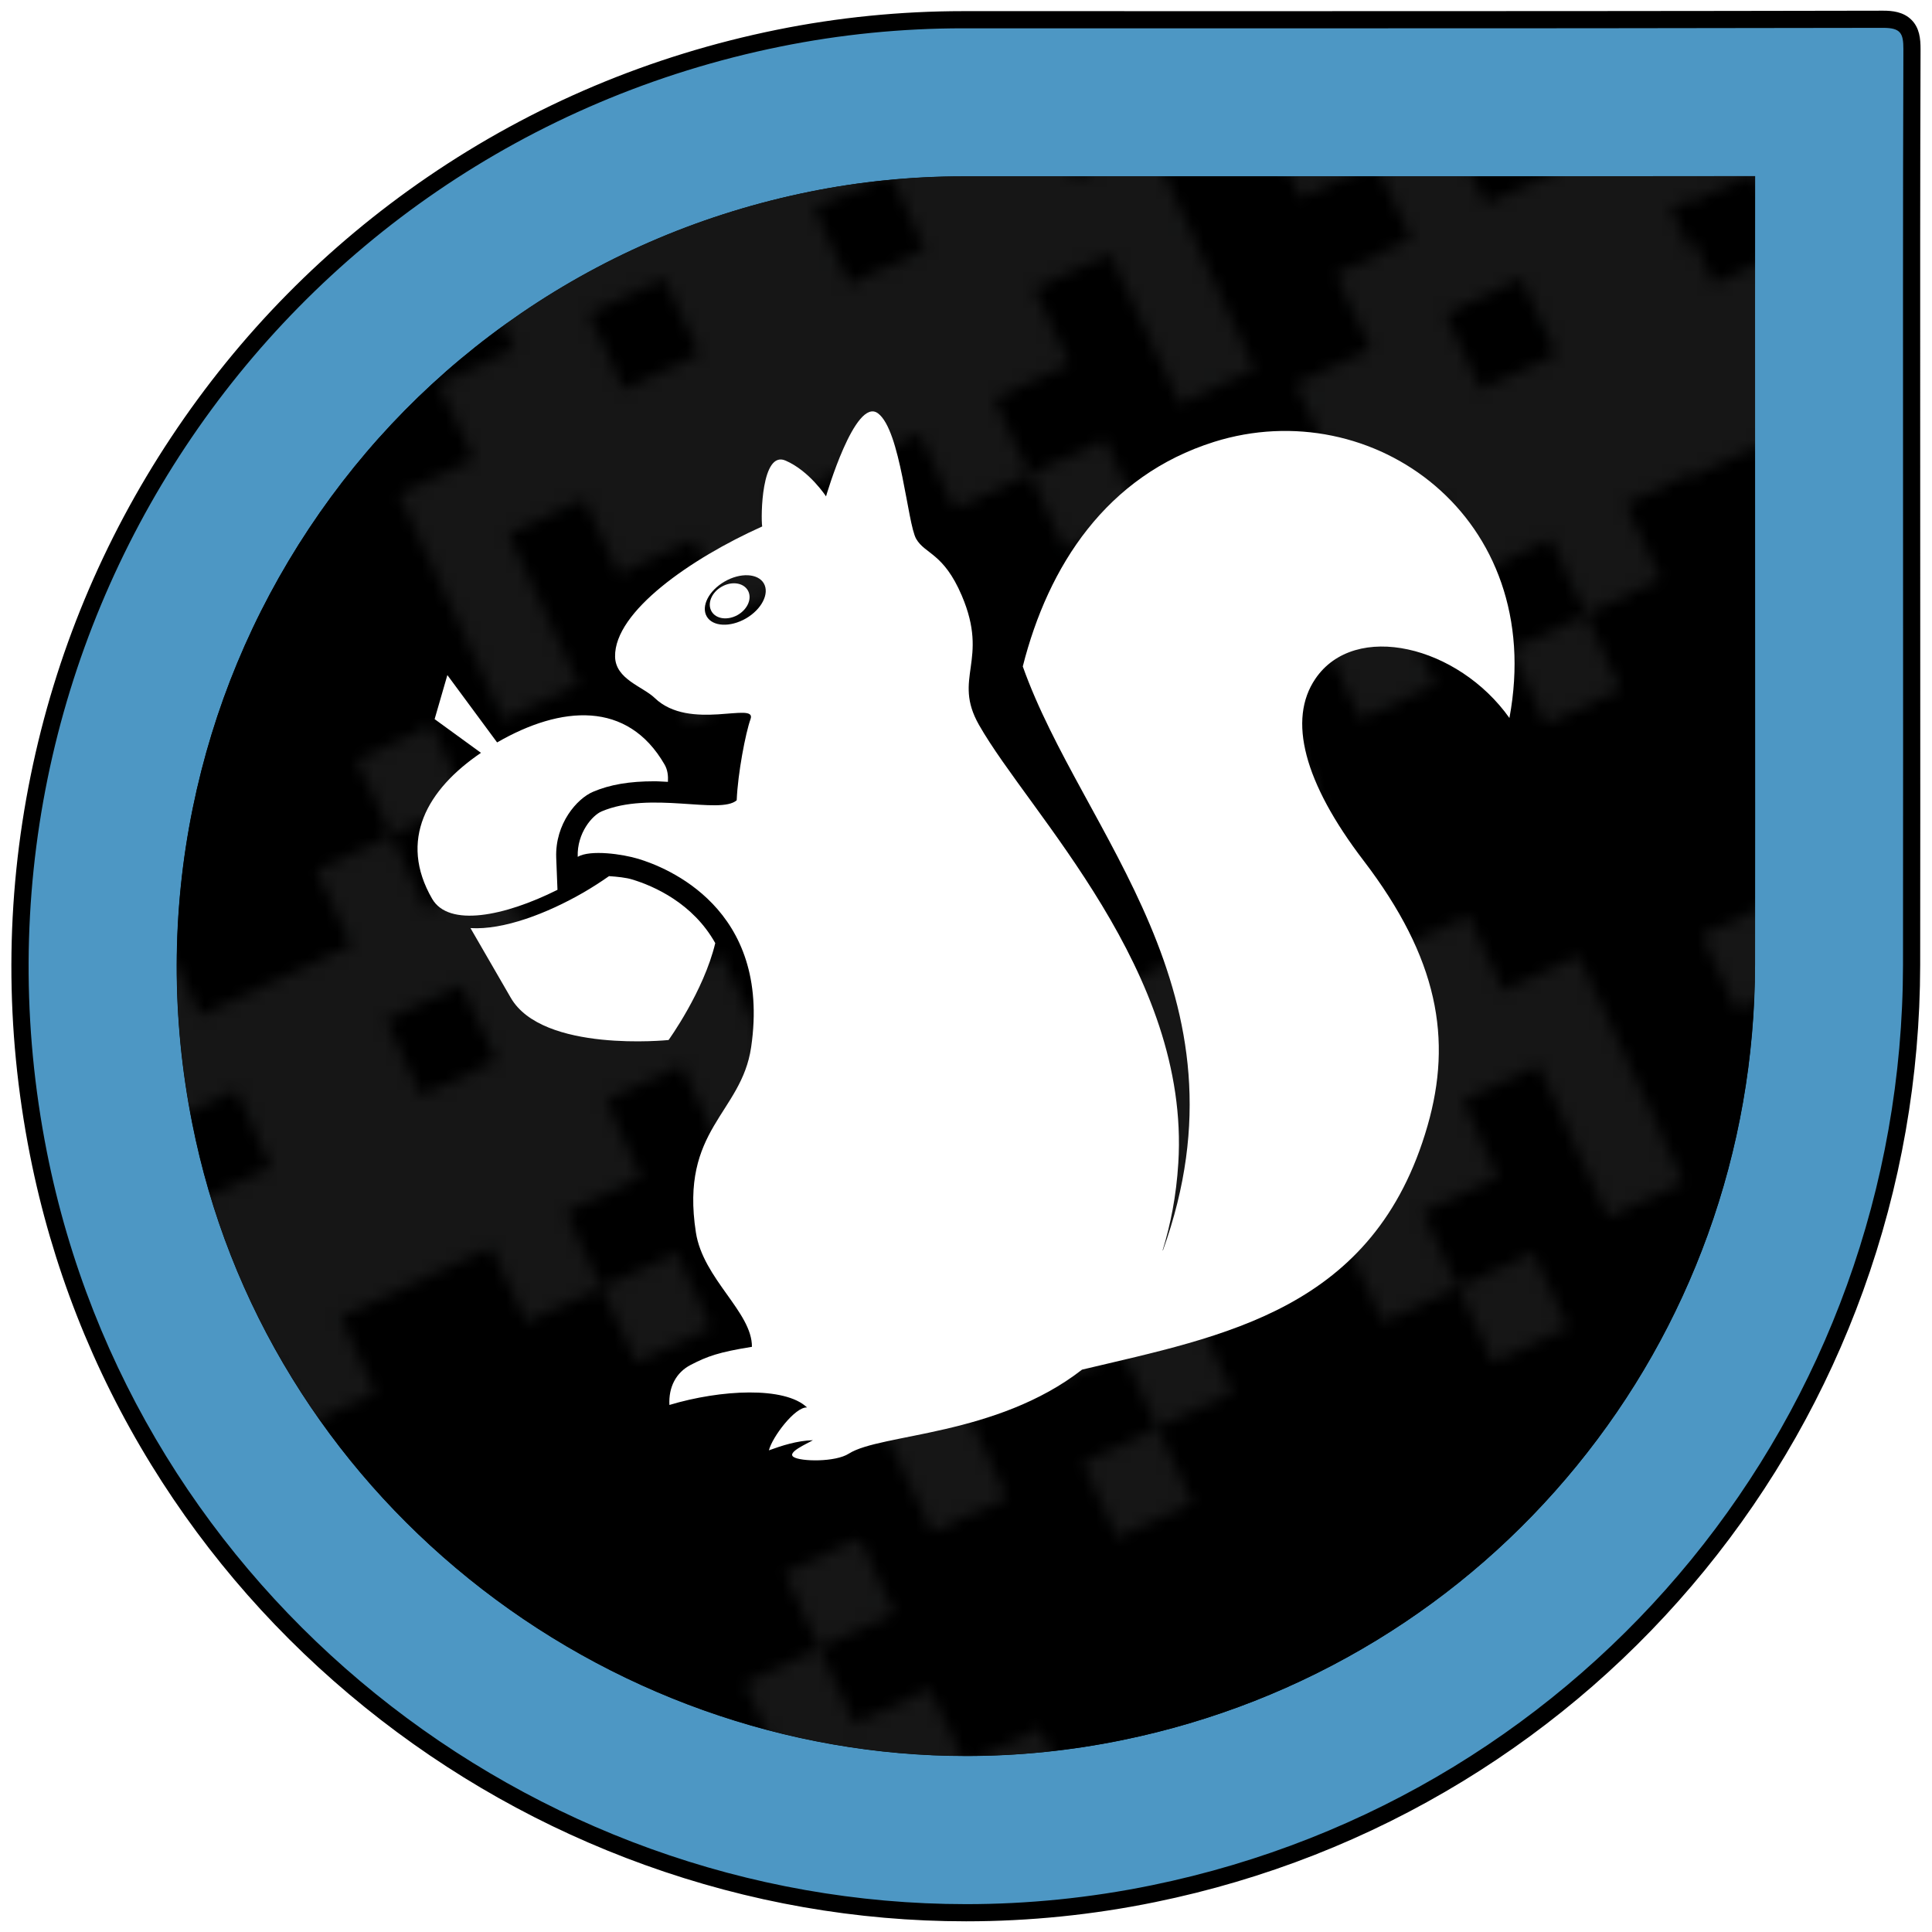
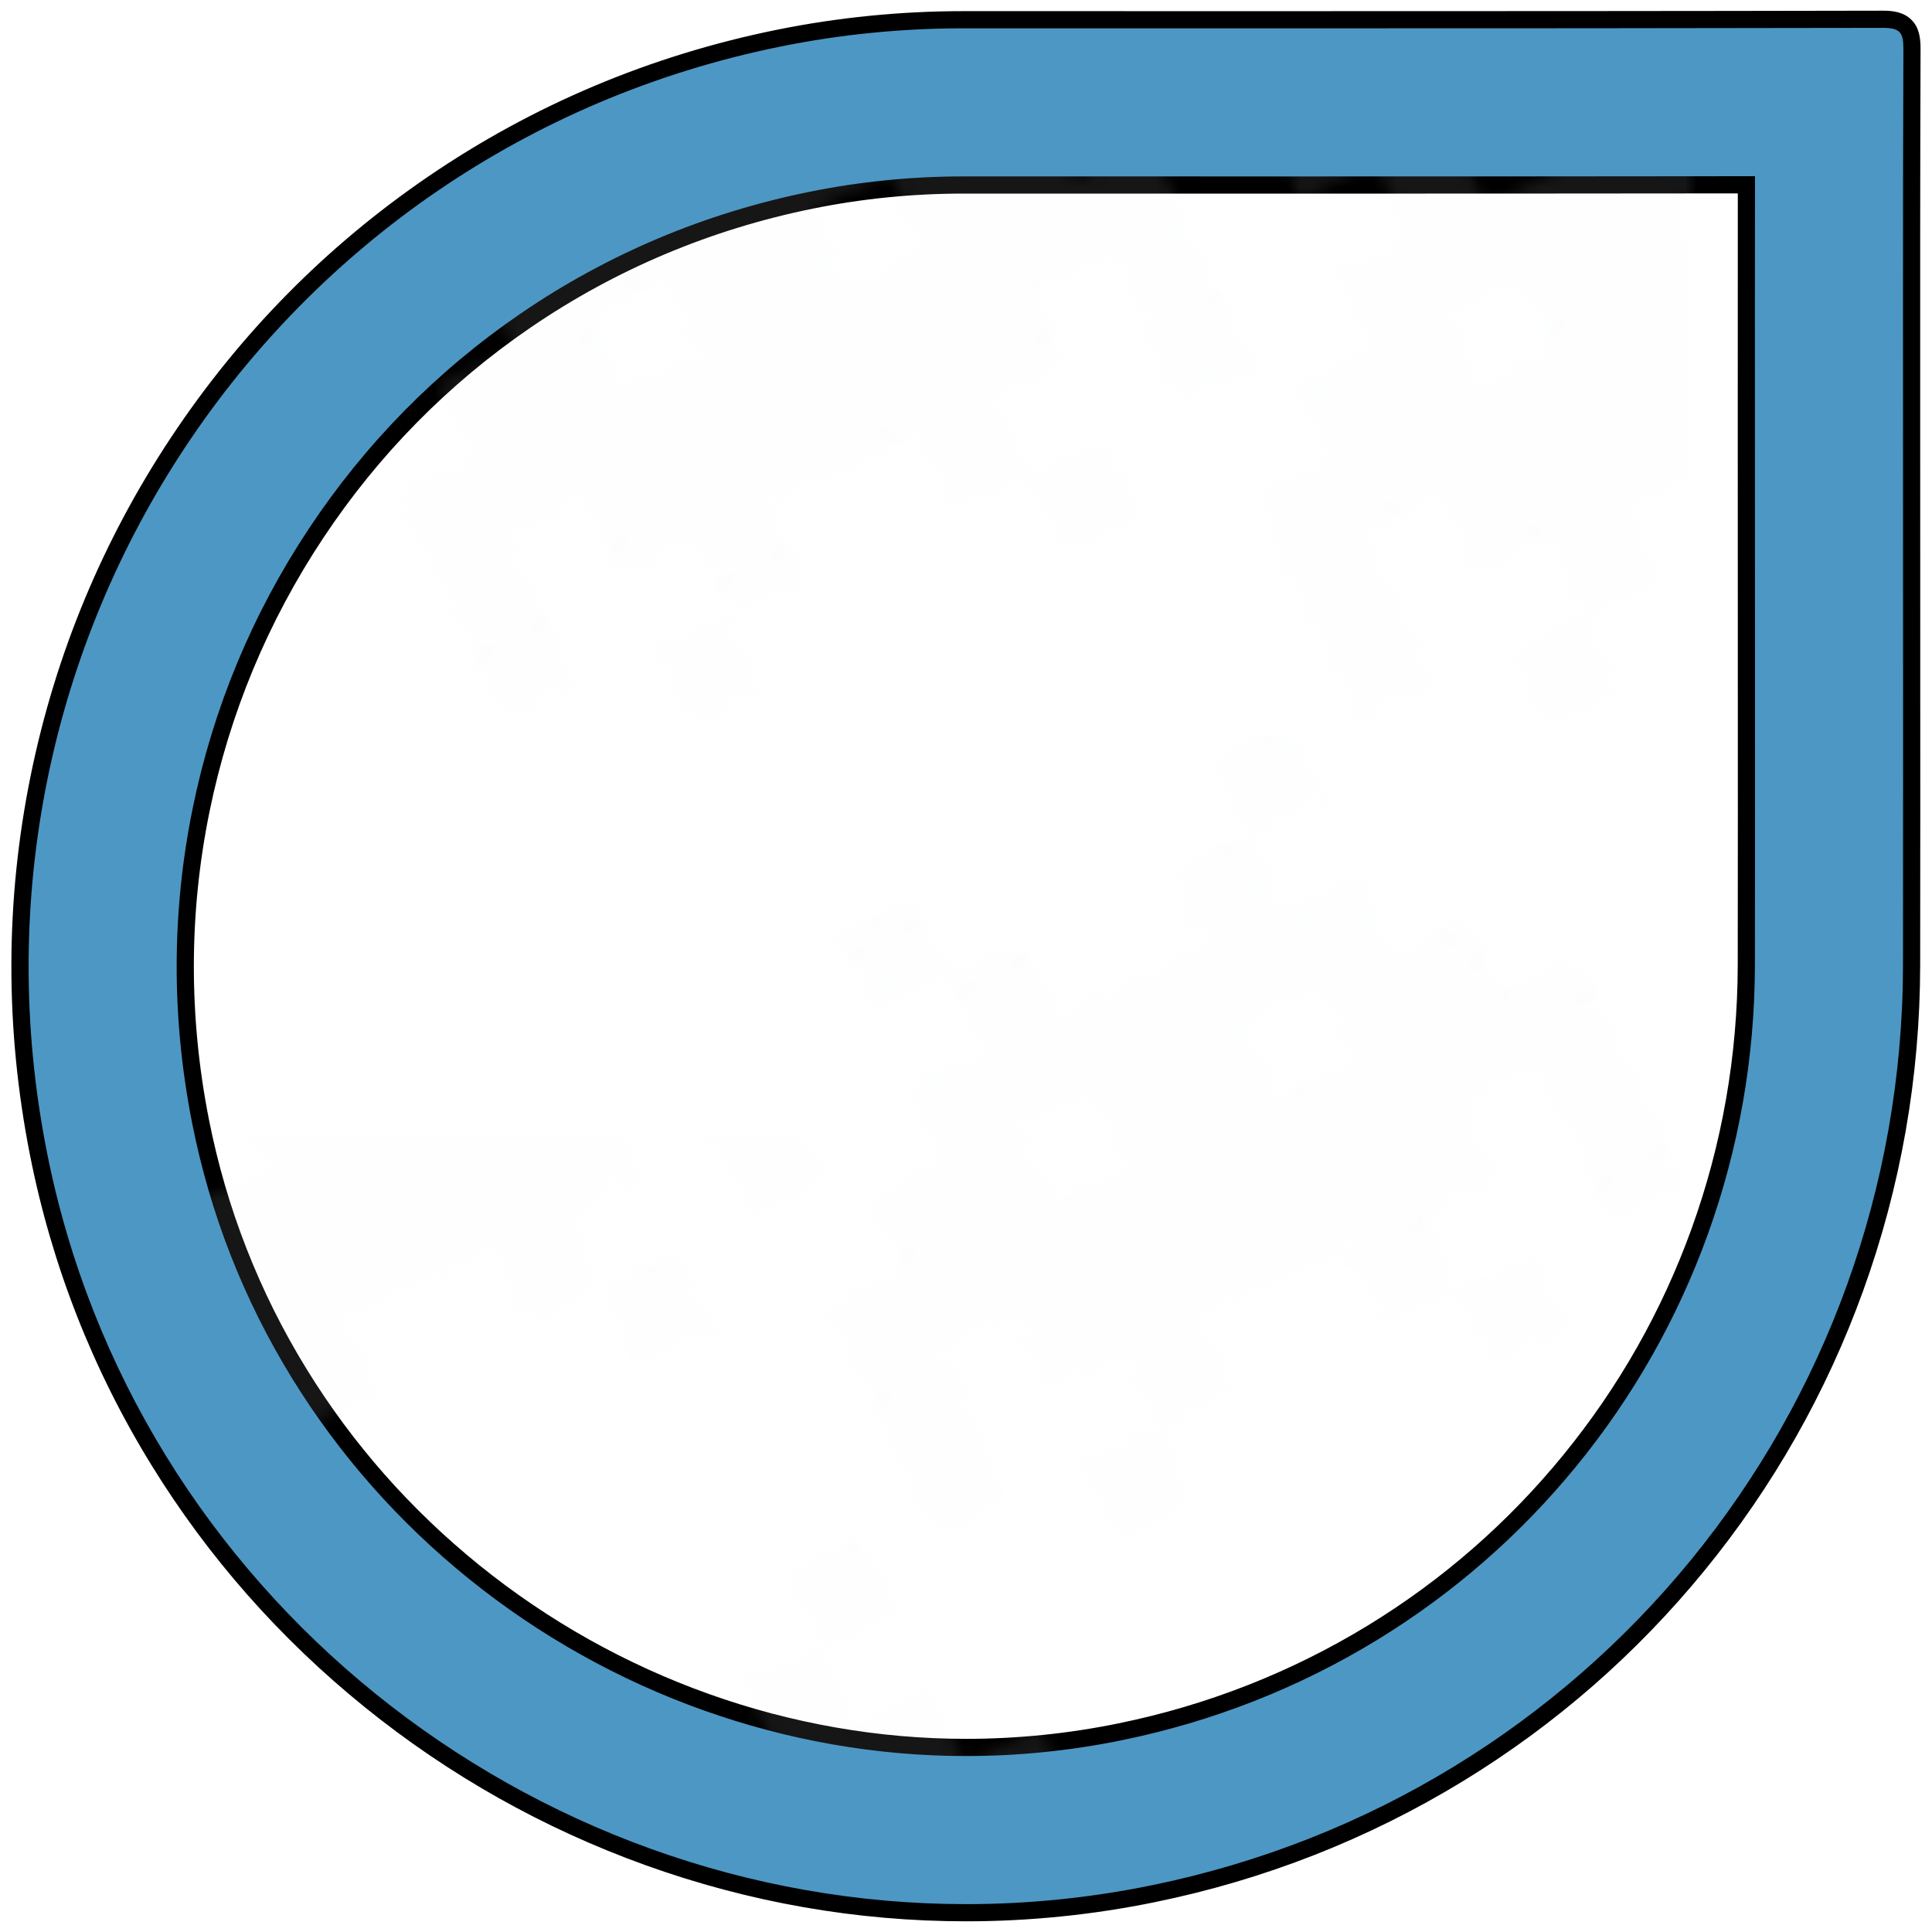
<svg xmlns="http://www.w3.org/2000/svg" xmlns:xlink="http://www.w3.org/1999/xlink" version="1.1" id="Layer_1" x="0px" y="0px" width="900px" height="900px" viewBox="0 0 900 900" enable-background="new 0 0 900 900" xml:space="preserve">
  <pattern width="142.361" height="134.855" patternUnits="userSpaceOnUse" id="New_Pattern_2" viewBox="35.591 -168.569 142.361 134.855" overflow="visible">
    <g>
-       <polygon fill="none" points="35.591,-168.569 177.952,-168.569 177.952,-33.714 35.591,-33.714   " />
      <path fill="#F1F2F2" d="M150.903-54.938l-6.242,2.912l-2.914-6.246l6.244-2.91l-2.91-6.245l-6.246,2.913l2.912,6.242l-6.244,2.911    l2.91,6.245l-12.488,5.826l-2.914-6.248l-6.242,2.915l-2.912-6.245l-6.244,2.912l2.912,6.242l6.244-2.909l2.912,6.243    l-6.244,2.913l2.912,6.244l-6.246,2.91l2.912,6.246l-6.244,2.91l8.732,18.732l6.246-2.908l-5.822-12.488l6.246-2.916l2.91,6.247    l6.244-2.913l2.912,6.246l-6.244,2.912L130.905,0l6.246-2.912l-2.912-6.244l6.244-2.913l-2.912-6.244l12.492-5.825l2.908,6.245    l6.246-2.909l2.91,6.245l6.244-2.915l-2.91-6.244l-6.244,2.914l-2.91-6.247l6.242-2.912l-2.91-6.243l6.24-2.913l5.826,12.489    l6.246-2.91l-8.736-18.735l-6.244,2.911l-2.912-6.241l-6.246,2.911L150.903-54.938z M125.503-27.889l-2.91-6.245l6.246-2.913    l2.912,6.243L125.503-27.889z M144.241-36.628l-2.914-6.244l6.242-2.911l2.916,6.245L144.241-36.628z" />
-       <path fill="#F1F2F2" d="M79.722-54.938l-6.242,2.912l-2.914-6.246l6.244-2.91l-2.91-6.245l-6.246,2.913l2.912,6.242l-6.242,2.911    l2.91,6.245L54.745-43.29l-2.916-6.248l-6.24,2.915l-2.914-6.245l-6.242,2.912l2.912,6.242l6.244-2.909l2.91,6.243l-6.242,2.913    l2.912,6.244l-6.248,2.91l2.912,6.246l-6.242,2.91l8.732,18.732l6.246-2.908L44.747-15.82l6.244-2.916l2.912,6.247l6.244-2.913    l2.91,6.246l-6.244,2.912L59.726,0l6.246-2.912l-2.914-6.244l6.244-2.913l-2.912-6.244l12.492-5.825l2.908,6.245l6.248-2.909    l2.91,6.245l6.244-2.915l-2.91-6.244l-6.244,2.914l-2.912-6.247l6.242-2.912l-2.91-6.243l6.242-2.913l5.824,12.489l6.246-2.91    l-8.736-18.735l-6.244,2.911l-2.912-6.241l-6.246,2.911L79.722-54.938z M54.323-27.889l-2.912-6.245l6.246-2.913l2.912,6.243    L54.323-27.889z M73.06-36.628l-2.914-6.244l6.244-2.911l2.914,6.245L73.06-36.628z" />
      <path fill="#F1F2F2" d="M186.493-122.366l-6.242,2.912l-2.914-6.246l6.244-2.91l-2.91-6.245l-6.246,2.913l2.912,6.242    l-6.243,2.911l2.91,6.245l-12.488,5.826l-2.915-6.248l-6.241,2.915l-2.913-6.245l-6.243,2.912l2.912,6.242l6.244-2.909    l2.911,6.243l-6.243,2.913l2.912,6.244l-6.247,2.91l2.912,6.246l-6.243,2.91l8.732,18.732l6.246-2.908l-5.822-12.488l6.245-2.916    l2.911,6.247l6.244-2.913l2.911,6.246l-6.244,2.912l2.911,6.244l6.246-2.912l-2.913-6.244l6.244-2.913l-2.912-6.244l12.492-5.825    l2.908,6.245l6.247-2.909l2.91,6.245l6.244-2.915l-2.91-6.244l-6.244,2.914l-2.911-6.247l6.242-2.912l-2.91-6.243l6.241-2.913    l5.825,12.489l6.246-2.91l-8.736-18.735l-6.244,2.911l-2.912-6.241l-6.246,2.911L186.493-122.366z M161.094-95.316l-2.911-6.245    l6.246-2.913l2.912,6.243L161.094-95.316z M179.831-104.056l-2.914-6.244l6.243-2.911l2.915,6.245L179.831-104.056z" />
      <path fill="#F1F2F2" d="M115.313-122.366l-6.242,2.912l-2.914-6.246l6.244-2.91l-2.91-6.245l-6.246,2.913l2.912,6.242    l-6.243,2.911l2.91,6.245l-12.488,5.826l-2.915-6.248l-6.241,2.915l-2.913-6.245l-6.243,2.912l2.912,6.242l6.244-2.909    l2.911,6.243l-6.243,2.913l2.912,6.244l-6.247,2.91l2.912,6.246l-6.243,2.91l8.732,18.732l6.246-2.908l-5.822-12.488l6.245-2.916    l2.911,6.247l6.244-2.913l2.911,6.246l-6.244,2.912l2.911,6.244l6.246-2.912l-2.913-6.244l6.244-2.913l-2.912-6.244l12.492-5.825    l2.908,6.245l6.247-2.909l2.91,6.245l6.244-2.915l-2.91-6.244l-6.244,2.914l-2.911-6.247l6.242-2.912l-2.91-6.243l6.241-2.913    l5.825,12.489l6.246-2.91l-8.736-18.735l-6.244,2.911l-2.912-6.241l-6.246,2.911L115.313-122.366z M89.913-95.316l-2.911-6.245    l6.246-2.913l2.912,6.243L89.913-95.316z M108.65-104.056l-2.914-6.244l6.243-2.911l2.915,6.245L108.65-104.056z" />
-       <path fill="#F1F2F2" d="M44.132-122.366l-6.242,2.912l-2.914-6.246l6.244-2.91l-2.91-6.245l-6.246,2.913l2.912,6.242l-6.243,2.911    l2.91,6.245l-12.488,5.826l-2.915-6.248l-6.241,2.915l-2.913-6.245l-6.243,2.912l2.912,6.242l6.244-2.909l2.911,6.243    l-6.243,2.913l2.912,6.244l-6.247,2.91l2.912,6.246L0-86.584l8.732,18.732l6.246-2.908L9.156-83.248l6.245-2.916l2.911,6.247    l6.244-2.913l2.911,6.246l-6.244,2.912l2.911,6.244l6.246-2.912l-2.913-6.244l6.244-2.913L30.8-85.741l12.492-5.825l2.908,6.245    l6.247-2.909l2.91,6.245l6.244-2.915l-2.91-6.244l-6.244,2.914l-2.911-6.247l6.242-2.912l-2.91-6.243l6.241-2.913l5.825,12.489    l6.246-2.91l-8.736-18.735l-6.244,2.911l-2.912-6.241l-6.246,2.911L44.132-122.366z M18.732-95.316l-2.911-6.245l6.246-2.913    l2.912,6.243L18.732-95.316z M37.47-104.056l-2.914-6.244l6.243-2.911l2.915,6.245L37.47-104.056z" />
      <path fill="#F1F2F2" d="M150.903-189.794l-6.242,2.912l-2.914-6.246l6.244-2.91l-2.91-6.245l-6.246,2.913l2.912,6.242    l-6.244,2.911l2.91,6.245l-12.488,5.826l-2.914-6.248l-6.242,2.915l-2.912-6.245l-6.244,2.912l2.912,6.242l6.244-2.909    l2.912,6.243l-6.244,2.913l2.912,6.244l-6.246,2.91l2.912,6.246l-6.244,2.91l8.732,18.732l6.246-2.908l-5.822-12.488l6.246-2.916    l2.91,6.247l6.244-2.913l2.912,6.246l-6.244,2.912l2.91,6.244l6.246-2.912l-2.912-6.244l6.244-2.913l-2.912-6.244l12.492-5.825    l2.908,6.245l6.246-2.909l2.91,6.245l6.244-2.915l-2.91-6.244l-6.244,2.914l-2.91-6.247l6.242-2.912l-2.91-6.243l6.24-2.913    l5.826,12.489l6.246-2.91l-8.736-18.735l-6.244,2.911l-2.912-6.241l-6.246,2.911L150.903-189.794z M125.503-162.744l-2.91-6.245    l6.246-2.913l2.912,6.243L125.503-162.744z M144.241-171.483l-2.914-6.244l6.242-2.911l2.916,6.245L144.241-171.483z" />
      <path fill="#F1F2F2" d="M79.722-189.794l-6.242,2.912l-2.914-6.246l6.244-2.91l-2.91-6.245l-6.246,2.913l2.912,6.242l-6.242,2.911    l2.91,6.245l-12.488,5.826l-2.916-6.248l-6.24,2.915l-2.914-6.245l-6.242,2.912l2.912,6.242l6.244-2.909l2.91,6.243l-6.242,2.913    l2.912,6.244l-6.248,2.91l2.912,6.246l-6.242,2.91l8.732,18.732l6.246-2.908l-5.822-12.488l6.244-2.916l2.912,6.247l6.244-2.913    l2.91,6.246l-6.244,2.912l2.912,6.244l6.246-2.912l-2.914-6.244l6.244-2.913l-2.912-6.244l12.492-5.825l2.908,6.245l6.248-2.909    l2.91,6.245l6.244-2.915l-2.91-6.244l-6.244,2.914l-2.912-6.247l6.242-2.912l-2.91-6.243l6.242-2.913l5.824,12.489l6.246-2.91    l-8.736-18.735l-6.244,2.911l-2.912-6.241l-6.246,2.911L79.722-189.794z M54.323-162.744l-2.912-6.245l6.246-2.913l2.912,6.243    L54.323-162.744z M73.06-171.483l-2.914-6.244l6.244-2.911l2.914,6.245L73.06-171.483z" />
    </g>
  </pattern>
  <g>
    <g>
      <g>
        <path fill="#4D97C4" d="M450.072,891.022c-100.116,0-198.698-35.101-277.585-98.835c-39.214-31.683-72.373-69.307-98.553-111.829     c-27.133-44.068-45.986-92.193-56.037-143.037C6.32,478.757,6.439,419.735,18.251,361.897     C29.667,306,51.479,253.506,83.082,205.873c31.606-47.638,71.452-88.073,118.429-120.181     c48.618-33.229,102.832-56.072,161.137-67.896c28.16-5.71,57.109-8.606,86.043-8.606l152.626,0.012     c82.513,0,179.814-0.027,275.875-0.225c0,0,0.108,0,0.11,0c3.57,0,7.588,0.371,10.322,3.111     c2.827,2.835,3.055,7.063,3.045,10.803c-0.206,57.804-0.186,116.575-0.166,173.411c0.006,17.132,0.012,34.264,0.012,51.395     c0,20.685,0.007,41.369,0.015,62.053c0.016,45.819,0.033,93.199-0.034,139.796c-0.077,51.671-8.945,102.294-26.355,150.462     c-16.956,46.909-41.557,90.298-73.12,128.96c-31.562,38.661-69.133,71.431-111.67,97.398c-43.677,26.662-91.452,45.43-142,55.78     C508.641,888.036,479.275,891.022,450.072,891.022z M448.691,86.183c-23.794,0-47.592,2.379-70.732,7.071     c-48.176,9.769-92.925,28.612-133.004,56.006c-38.734,26.471-71.611,59.841-97.718,99.184     c-26.107,39.359-44.124,82.715-53.55,128.863c-9.753,47.775-9.839,96.591-0.255,145.092     c8.266,41.805,23.767,81.368,46.072,117.59c21.56,35.041,48.936,66.099,81.369,92.311c65.228,52.7,146.626,81.723,229.2,81.723     c24.037,0,48.202-2.457,71.823-7.303c41.745-8.537,81.222-24.033,117.337-46.06c35.086-21.418,66.088-48.462,92.146-80.38     c26.063-31.919,46.368-67.732,60.352-106.446c14.393-39.811,21.721-81.667,21.78-124.409c0.069-47.039,0.05-95.798,0.032-138.817     v-1.01c-0.008-20.636-0.016-41.262-0.016-61.901c0-14.217-0.011-49.918-0.011-49.918c-0.01-32.501-0.022-72.69,0.025-111.695     c-72.754,0.095-144.952,0.108-212.224,0.108L448.691,86.183z" />
        <path d="M877.301,12.977c8.092,0,9.388,2.538,9.369,9.903c-0.267,74.94-0.154,149.881-0.154,224.816     c0,67.284,0.077,134.568-0.02,201.844c-0.313,208.596-145.9,386.904-349.948,428.688c-28.98,5.945-57.921,8.795-86.476,8.795     c-203.268,0-387.505-144.365-428.251-350.477C-25.104,299.165,127.123,69.639,363.443,21.716     c28.084-5.695,56.551-8.526,85.248-8.526c50.862,0,101.761,0.012,152.626,0.012c91.957,0,183.914-0.035,275.884-0.225     c0.025,0,0.06,0,0.095,0C877.298,12.977,877.299,12.977,877.301,12.977 M601.317,82.191c-25.438,0-50.875-0.002-76.319-0.005     c-25.444-0.001-50.879-0.003-76.307-0.003c-24.097,0-48.156,2.412-71.527,7.151c-48.71,9.877-93.94,28.924-134.467,56.625     c-39.173,26.771-72.409,60.514-98.793,100.275c-26.385,39.777-44.604,83.606-54.136,130.274     c-9.861,48.304-9.949,97.636-0.261,146.667c8.357,42.266,24.036,82.285,46.59,118.912c21.818,35.461,49.5,66.848,82.261,93.324     c65.945,53.279,148.233,82.611,231.714,82.611c24.27,0,48.722-2.48,72.627-7.385c42.273-8.645,82.153-24.324,118.616-46.563     c35.485-21.662,66.833-49.016,93.161-81.266c26.344-32.262,46.876-68.471,61.015-107.617     c14.54-40.217,21.958-82.531,22.019-125.762c0.068-46.242,0.051-93.314,0.032-138.825c-0.008-20.972-0.016-41.935-0.016-62.91     c0-16.637-0.006-33.278-0.011-49.919c-0.012-37.993-0.021-76.832,0.03-115.699C742.993,82.178,670.09,82.191,601.317,82.191      M877.3,4.977h-0.004h-0.095c-96.108,0.198-193.393,0.225-275.884,0.225c-25.433,0-50.874-0.003-76.314-0.006     S474.122,5.19,448.691,5.19c-29.201,0-58.417,2.922-86.838,8.686c-58.832,11.93-113.538,34.981-162.599,68.514     c-47.405,32.4-87.613,73.202-119.505,121.272c-31.888,48.063-53.898,101.032-65.417,157.435     C2.414,419.458,2.292,479.01,13.973,538.098c10.144,51.313,29.172,99.882,56.555,144.357     c26.419,42.91,59.877,80.876,99.445,112.844c39.234,31.698,83.124,56.418,130.448,73.473     c48.337,17.419,98.687,26.251,149.65,26.251c29.473,0,59.108-3.014,88.083-8.958c51-10.443,99.206-29.381,143.279-56.285     c42.924-26.203,80.837-59.27,112.685-98.281c31.85-39.014,56.674-82.795,73.783-130.131     c17.568-48.604,26.516-99.682,26.594-151.815c0.067-46.597,0.051-93.974,0.034-139.792c-0.008-20.688-0.015-41.376-0.015-62.064     c0-17.127-0.006-34.255-0.012-51.383c-0.02-56.836-0.04-115.607,0.166-173.404c0.013-4.885-0.489-9.912-4.213-13.645     C886.667,5.464,881.435,4.977,877.3,4.977L877.3,4.977z M601.317,90.191c66.012,0,136.776-0.013,208.219-0.103     c-0.042,37.407-0.03,74.61-0.021,107.691l0.002,6.852c0.004,14.356,0.009,28.711,0.009,43.064     c0,20.618,0.008,41.223,0.016,61.837v1.076c0.018,43.003,0.037,91.744-0.032,138.81c-0.06,42.279-7.307,83.681-21.542,123.054     c-13.829,38.29-33.911,73.71-59.688,105.277c-25.771,31.567-56.433,58.314-91.133,79.497     c-35.717,21.783-74.763,37.109-116.051,45.553c-23.362,4.793-47.257,7.223-71.024,7.223c-81.662,0-162.167-28.707-226.687-80.834     c-32.078-25.926-59.154-56.642-80.475-91.294c-22.056-35.817-37.383-74.936-45.556-116.271     c-9.48-47.977-9.396-96.263,0.251-143.516c9.322-45.642,27.142-88.522,52.964-127.452c25.82-38.911,58.335-71.914,96.641-98.092     c39.636-27.091,83.894-45.727,131.543-55.389c22.88-4.639,46.41-6.991,69.938-6.991l47.347,0.002l28.96,0.001     C550.441,90.189,575.88,90.191,601.317,90.191L601.317,90.191z" />
      </g>
    </g>
    <g>
      <g>
-         <path fill-rule="evenodd" clip-rule="evenodd" d="M817.577,449.382c0.068-46.243,0.051-93.315,0.032-138.826     c-0.008-20.972-0.016-41.935-0.016-62.91c0-16.637-0.006-33.278-0.011-49.919c-0.012-37.993-0.021-76.832,0.03-115.699     c-74.553,0.1-147.456,0.113-216.229,0.113c-25.438,0-50.875-0.002-76.319-0.005c-25.444-0.001-50.879-0.003-76.307-0.003     c-24.097,0-48.156,2.412-71.527,7.151c-48.71,9.877-93.94,28.924-134.467,56.625c-39.173,26.771-72.409,60.514-98.793,100.275     c-26.385,39.777-44.604,83.606-54.136,130.274c-9.861,48.305-9.949,97.635-0.261,146.668     c8.357,42.264,24.036,82.285,46.59,118.91c21.818,35.463,49.5,66.848,82.261,93.324c65.945,53.281,148.233,82.611,231.714,82.611     c24.27,0,48.722-2.479,72.627-7.383c42.273-8.645,82.153-24.324,118.616-46.564c35.485-21.662,66.833-49.016,93.161-81.266     c26.344-32.262,46.876-68.471,61.015-107.615C810.099,534.927,817.517,492.612,817.577,449.382z" />
        <pattern id="SVGID_1_" xlink:href="#New_Pattern_2" patternTransform="matrix(5.607 0 0 5.607 36067.035 33075.938)">
			</pattern>
        <path opacity="0.09" fill-rule="evenodd" clip-rule="evenodd" fill="url(#SVGID_1_)" d="M817.577,449.382     c0.068-46.243,0.051-93.315,0.032-138.826c-0.008-20.972-0.016-41.935-0.016-62.91c0-16.637-0.006-33.278-0.011-49.919     c-0.012-37.993-0.021-76.832,0.03-115.699c-74.553,0.1-147.456,0.113-216.229,0.113c-25.438,0-50.875-0.002-76.319-0.005     c-25.444-0.001-50.879-0.003-76.307-0.003c-24.097,0-48.156,2.412-71.527,7.151c-48.71,9.877-93.94,28.924-134.467,56.625     c-39.173,26.771-72.409,60.514-98.793,100.275c-26.385,39.777-44.604,83.606-54.136,130.274     c-9.861,48.305-9.949,97.635-0.261,146.668c8.357,42.264,24.036,82.285,46.59,118.91c21.818,35.463,49.5,66.848,82.261,93.324     c65.945,53.281,148.233,82.611,231.714,82.611c24.27,0,48.722-2.479,72.627-7.383c42.273-8.645,82.153-24.324,118.616-46.564     c35.485-21.662,66.833-49.016,93.161-81.266c26.344-32.262,46.876-68.471,61.015-107.615     C810.099,534.927,817.517,492.612,817.577,449.382z" />
      </g>
    </g>
  </g>
-   <path fill="#FFFFFF" d="M333.197,439.34c-5.391,22.516-21.75,45.141-21.75,45.141s-58.688,6.063-73.531-19.719l-18.75-32.422  c15.422,0.969,35.734-6.844,52.609-16.563c4.031-2.344,8.031-4.906,11.938-7.641c3.906,0.266,8.063,0.703,10.75,1.547  C304.619,412.746,322.807,420.762,333.197,439.34z M259.104,399.527c-0.563-15.844,9.672-27.5,17.141-30.672  c7.859-3.359,16.938-4.906,28.656-4.906c2.156,0,4.109,0.203,6.25,0.266c0.156-2.828-0.141-5.594-1.563-8.047  c-17.234-29.906-48.156-27.547-78.016-10.313L208.4,314.48l-5.938,20.516l21.594,15.703c-25.156,17.078-38.531,40.688-22.766,67.969  c7.719,13.375,33.641,8.219,58.406-4.156L259.104,399.527z M703.15,334.465c-23.906-33.672-71.969-45.391-90.406-18.25  c-12.891,18.969-5.422,48.156,22.391,84.594c34.891,45.609,41.453,83.281,29.875,123.594c-24.703,86-94.813,97.875-160.953,113.625  c-39.922,31.078-93.828,29.703-108.625,39.125c-6.344,4.063-22.484,3.719-25.75,1.563c-3.297-2.141,6.297-6.172,9-7.813  c-7.422,0.219-14.594,2.563-20.5,4.719c1.563-6.219,12.203-20.344,17.766-19.969c-10.328-9.891-40.172-8.359-64.109-1.172  c-0.438-8.234,3.031-15.109,9.938-18.672c7.797-4.031,13.063-5.922,28.5-8.406c0.141-16.156-22.766-31.594-26.109-53.313  c-7.469-48.109,21.172-55.281,25.734-86.219c9.547-65.063-39.906-83.938-52.469-87.766c-7.375-2.25-22.406-4.391-28.313-0.969  c-0.391-11.219,6.938-19.391,11.109-21.141c22.625-9.672,55.125,1.609,62.953-5.188c0.5-12.547,4.156-31.469,6.453-37.859  c3.031-8.469-28.375,5.922-44.672-9.828c-5.578-5.344-18.266-8.703-18.438-19.25c-0.375-20.969,35.344-45.734,68.531-60.625  c-0.688-4.406-0.344-35.516,10.844-30.703c11.203,4.828,18.891,16.688,18.891,16.688s13.578-46.641,24.219-38.672  c10.594,7.922,13.672,51.219,17.766,58.438c4.156,7.234,12.734,6.5,21.25,26.438c12.984,30.438-4.5,38.234,8.031,60.266  c23.469,41.297,98.391,114.844,92.844,204.109c-0.953,15.469-3.656,28.75-7.297,40.625c0.047,0,0.094,0.047,0.125,0.047  c43.203-119.828-37.609-194.047-65.281-272.031c11.859-46.859,38.953-88.813,89.109-104.609  C639.338,182.684,720.604,240.715,703.15,334.465z M355.838,271.793c-2.734-4.734-10.938-5.141-18.281-0.891  c-7.359,4.234-11.063,11.516-8.328,16.266s10.891,5.172,18.266,0.922C354.807,283.84,358.541,276.543,355.838,271.793z   M336.104,273.355c-4.656,2.688-6.734,7.797-4.656,11.422s7.547,4.344,12.234,1.672c4.688-2.703,6.781-7.797,4.688-11.422  C346.26,271.402,340.791,270.621,336.104,273.355z" />
</svg>